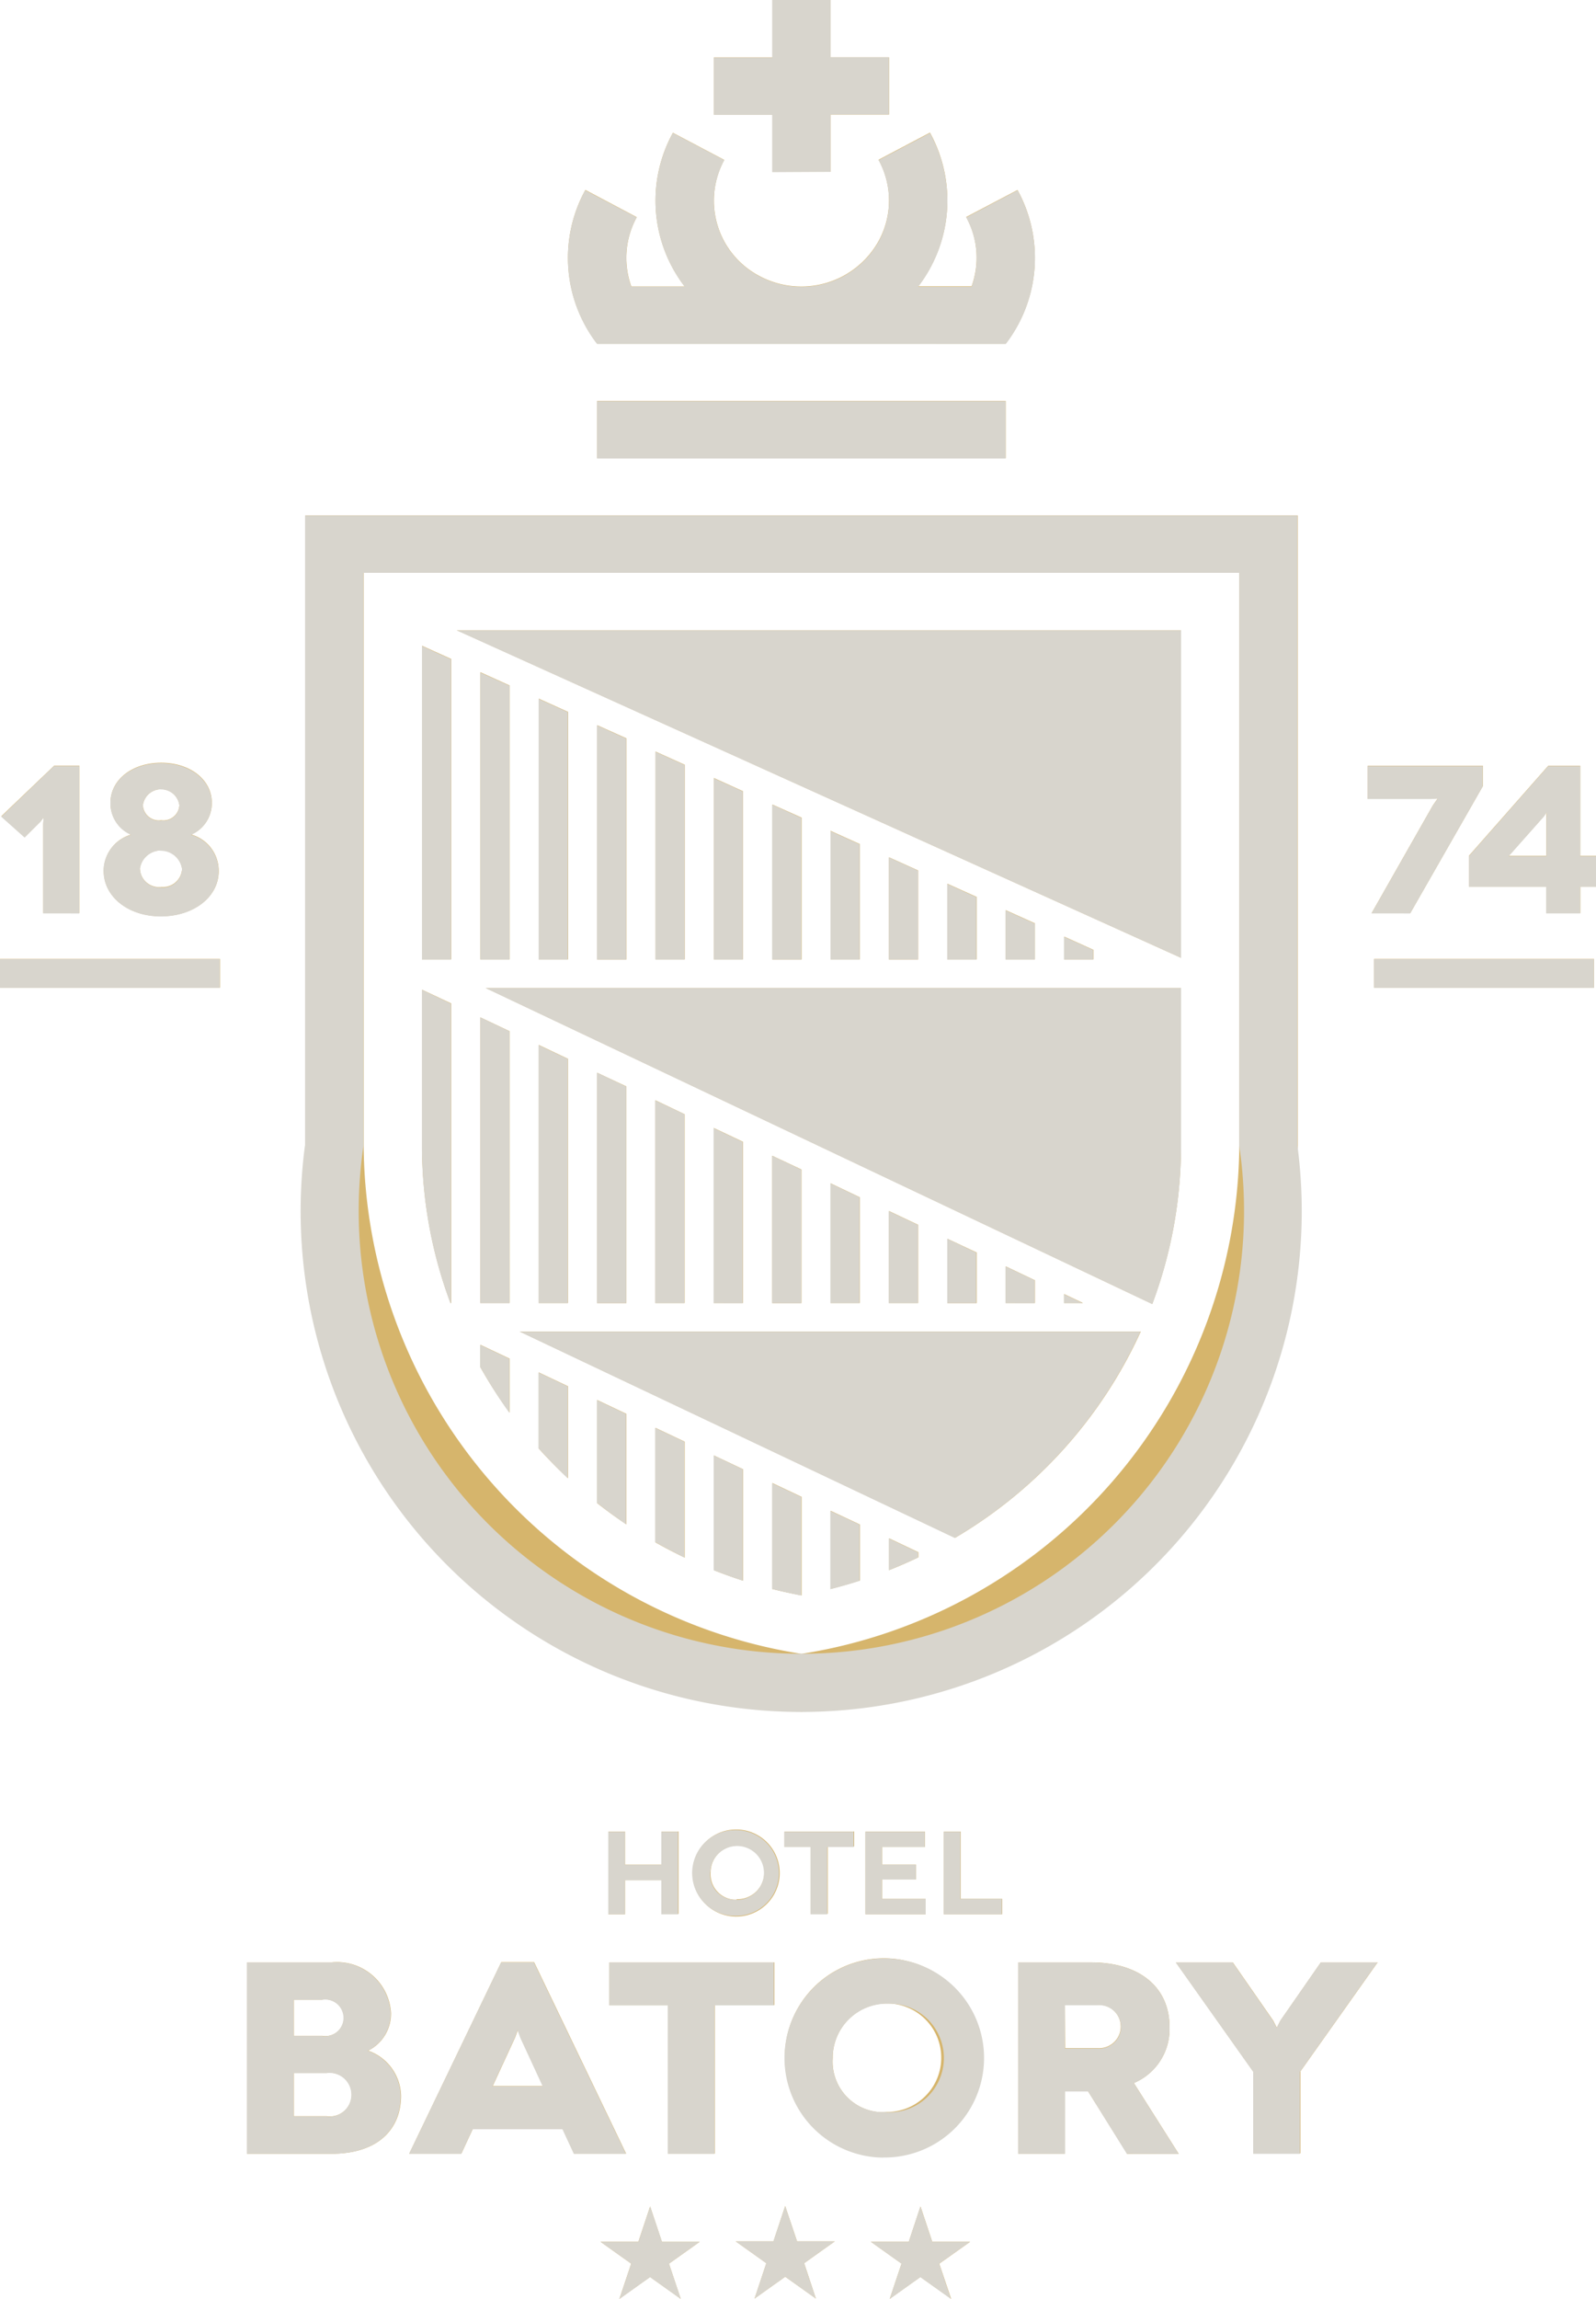
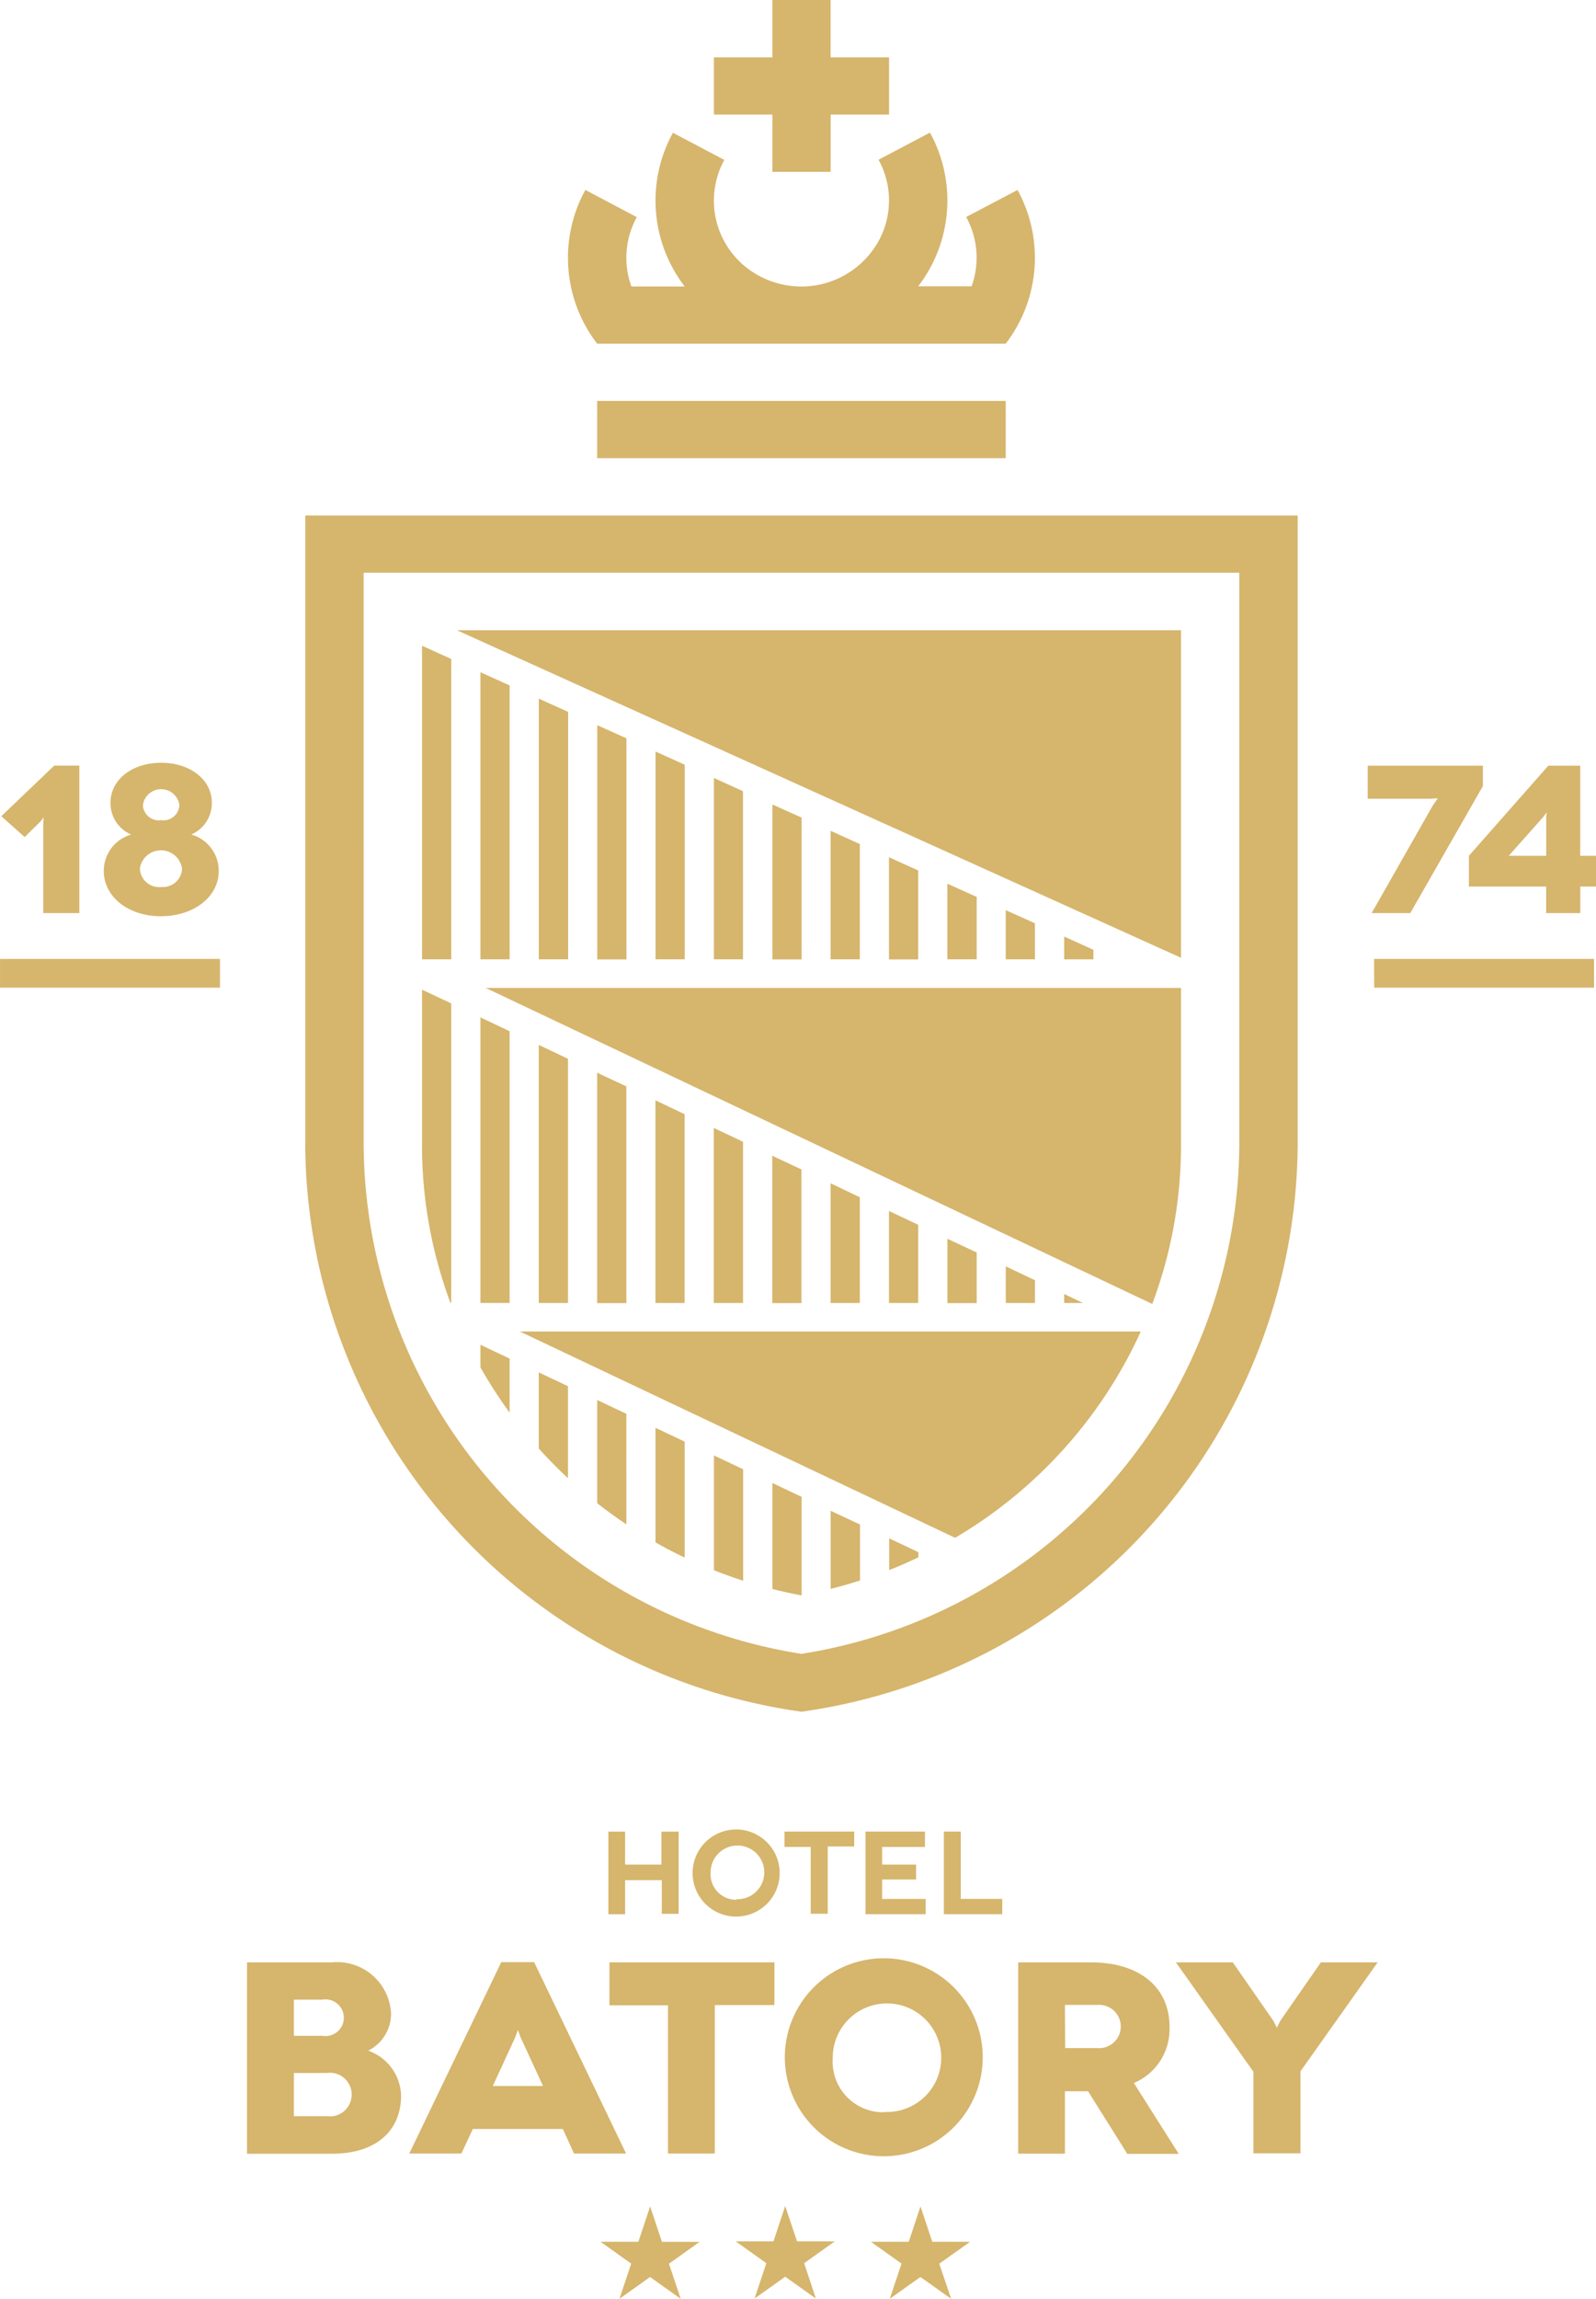
<svg xmlns="http://www.w3.org/2000/svg" width="50.001" height="72.001" viewBox="0 0 50.001 72.001">
  <defs>
    <clipPath id="clip-path">
      <rect id="crop" width="50" height="72" transform="translate(0.002 0.004)" fill="none" />
    </clipPath>
  </defs>
  <g id="batory" transform="translate(-1763.999 -10109)">
    <g id="Inteligentny_obiekt_wektorowy" data-name="Inteligentny obiekt wektorowy" transform="translate(1763.998 10108.996)" clip-path="url(#clip-path)">
      <path id="Path_151" data-name="Path 151" d="M18.709,14.354h12.8V12.56h-12.8ZM24.2,5.385h1.825V3.592h1.829V1.8H26.023V0H24.2V1.8H22.367V3.592H24.2V5.385Zm7.683.567L30.27,6.8a2.644,2.644,0,0,1,.17,2.171H28.767a4.412,4.412,0,0,0,.369-4.814l-1.611.85a2.644,2.644,0,0,1,0,2.549,2.771,2.771,0,0,1-3.716,1.1,2.665,2.665,0,0,1-1.14-3.6l.024-.044-1.61-.85a4.413,4.413,0,0,0,.369,4.814H19.781a2.644,2.644,0,0,1,.17-2.171L18.34,5.952a4.413,4.413,0,0,0,.369,4.815h12.8a4.413,4.413,0,0,0,.369-4.815ZM18.709,33.6v7.216h.915V34.028ZM15.052,21.057v8.992h.915V21.471ZM26.023,37.063v3.748h.915V37.5Zm-5.488-2.6v6.349h.915V34.9Zm1.829.867v5.482h.915V35.763Zm5.488,2.6v2.882h.915V38.363Zm5.488,2.882h.593l-.593-.281Zm-1.829-1.148v1.148h.915V40.1ZM29.683,38.8v2.015H30.6V39.23Zm-5.488-2.6v4.615h.915V36.63Zm-3.658,12.11q.449.254.915.476V45.154l-.915-.433v3.585ZM16.88,32.729v8.082h.915V33.164Zm0,12.641q.436.484.915.929V43.418l-.915-.433Zm5.488,3.811q.452.179.915.328V46.019l-.915-.433Zm-3.658-2.1q.444.349.915.663V44.283l-.915-.434ZM24.2,49.77q.454.114.915.2V46.883L24.2,46.45Zm3.658-.592q.464-.185.915-.4v-.162l-.915-.434Zm2.066-1.012a14.444,14.444,0,0,0,5.817-6.461H16.287Zm-3.895,1.6q.461-.118.915-.263V47.75l-.919-.431v2.454ZM36.1,40.842A14.1,14.1,0,0,0,37,35.88V30.946H15.22Zm.9-21.1H14.314L37,30V19.735ZM15.052,42.825a14.332,14.332,0,0,0,.915,1.42V42.553l-.915-.433v.707Zm1.829-20.941v8.164H17.8V22.3Zm-3.658,8.164h.915V20.642l-.915-.414Zm1.829,10.762h.915V32.3l-.915-.433ZM9.563,35.879A18.05,18.05,0,0,0,25.109,53.613,18.049,18.049,0,0,0,40.656,35.879V16.148H9.565V35.878Zm1.83-17.938H38.827V35.878A16.238,16.238,0,0,1,25.11,51.8,16.238,16.238,0,0,1,11.394,35.878Zm1.829,17.937a14.108,14.108,0,0,0,.892,4.932h.023V31.429L13.223,31v4.883Zm7.316-12.337v6.507h.915V23.954Zm1.829.828v5.679h.911V24.782Zm10.974,4.967v.714h.915v-.3ZM24.2,25.2v4.852h.915V25.61Zm-5.488-2.484v7.336h.915V23.127ZM29.681,27.68v2.369H30.6V28.094Zm1.829.828v1.541h.915V28.921Zm-5.487-2.484v4.025h.915V26.438Zm1.829.828v3.2h.915V27.265ZM2.487,23.984V28.6H1.356V25.8l.013-.2-.094.125-.5.495-.733-.653L1.7,23.982h.788ZM4.108,26.14a1.067,1.067,0,0,1-.645-1c0-.706.665-1.247,1.587-1.247s1.587.541,1.587,1.247a1.066,1.066,0,0,1-.645,1,1.18,1.18,0,0,1,.861,1.148c0,.789-.76,1.405-1.8,1.411s-1.8-.62-1.8-1.411a1.18,1.18,0,0,1,.86-1.147Zm.941,1.642a.6.6,0,0,0,.654-.539c0-.016,0-.032,0-.047a.668.668,0,0,0-1.319,0,.6.6,0,0,0,.6.591.608.608,0,0,0,.062,0Zm0-2.091a.5.5,0,0,0,.572-.473.577.577,0,0,0-1.143,0,.5.5,0,0,0,.514.479l.056-.005Zm41.409-1.708v.64L44.184,28.6h-1.21l1.916-3.37.155-.224-.211.013H42.85V23.984h3.608ZM50.01,27.77h-.5V28.6H48.441V27.77H46.02v-.963l2.488-2.823h1v2.823h.5v.963Zm-1.567-.963v-1.24l.014-.126-.088.126-1.1,1.24ZM0,30.037H6.893v.9H0Zm43.05,0h6.891v.9H43.052ZM10.4,61.462a1.692,1.692,0,0,1,1.851,1.584,1.29,1.29,0,0,1-.716,1.182,1.533,1.533,0,0,1,1.031,1.413c0,1-.672,1.816-2.183,1.816H7.74V61.463H10.4Zm-.306,2.3a.575.575,0,1,0,0-1.131H9.208v1.131h.882Zm.14,2.518a.684.684,0,1,0,0-1.353H9.208v1.353H10.23Zm7.4.4H14.814l-.358.771H12.823l2.882-5.995h1.03l2.881,5.995H17.984Zm-.62-1.345-.7-1.516-.088-.24-.087.24-.7,1.516Zm7.249-3.88v1.345H22.395v4.651H20.928V62.807H19.094V61.462h5.162Zm3.476-.12a3.1,3.1,0,1,1-.1,0h.1Zm0,4.813A1.7,1.7,0,1,0,26.09,64.4c0,.021,0,.04,0,.061a1.586,1.586,0,0,0,1.472,1.693,1.518,1.518,0,0,0,.169,0Zm7.572,1.3L34.089,65.5h-.725v1.953H31.9V61.463h2.279c1.537,0,2.462.789,2.462,2.021a1.829,1.829,0,0,1-1.117,1.757l1.406,2.219H35.3Zm-1.939-3.3h1.013a.678.678,0,1,0,.1-1.353.638.638,0,0,0-.1,0H33.364Zm9.8-2.7-2.428,3.426v2.569H39.269V64.888l-2.428-3.426h1.782l1.267,1.824.113.222.113-.222,1.267-1.824h1.778Zm-21.91-4.094v2.588h-.528V58.888H19.585v1.068h-.524V57.368h.524V58.4h1.138V57.369h.528Zm1.823-.053a1.364,1.364,0,1,1-.043,0h.043Zm0,2.184a.841.841,0,1,0-.821-.863c0,.008,0,.016,0,.025A.8.8,0,0,0,23,59.5c.024,0,.048,0,.072,0Zm3.677-2.133v.481h-.829v2.107H25.4V57.847h-.822v-.481h2.175ZM29,59.474v.481H27.116V57.367h1.863v.481H27.637V58.4H28.7v.466H27.637v.61H29Zm2.4,0v.481H29.572V57.367H30.1v2.107ZM24.972,70.2,24.6,69.094,24.233,70.2H23.05l.96.684-.369,1.107.96-.684.96.684-.367-1.107.96-.684H24.972Zm-4.234.013-.369-1.107L20,70.214H18.816l.96.684L19.407,72l.96-.684.96.684L20.959,70.9l.96-.684H20.738Zm9.657,0H29.208l-.369-1.107-.367,1.107H27.285l.96.684L27.876,72l.96-.684L29.8,72,29.427,70.9Z" fill="#d6b56c" fill-rule="evenodd" />
    </g>
-     <path id="Color_Overlay" data-name="Color Overlay" d="M1792.833,10180.316l-.961.685.37-1.106-.961-.685h1.188l.365-1.106.37,1.106h1.186l-.968.685.37,1.106Zm-8.468,0-.961.685.37-1.106-.961-.685H1784l.368-1.106.37,1.106h1.18l-.961.685.37,1.106Zm4.234-.011-.961.683.368-1.106-.958-.685h1.18l.37-1.106.37,1.106h1.183l-.961.685.368,1.106Zm3.048-3.732a3.119,3.119,0,0,1-.015-6.237c.031,0,.064,0,.1,0a3.117,3.117,0,0,1-.041,6.234Zm-1.561-3.179v.062a1.585,1.585,0,0,0,1.472,1.691c.056,0,.112,0,.171,0a1.7,1.7,0,1,0,.12-3.394h-.061A1.7,1.7,0,0,0,1790.087,10173.395Zm9.216,3.061,0,0-1.214-1.952h-.723v1.952h-1.469v-5.994h2.279c1.538,0,2.463.789,2.463,2.021a1.83,1.83,0,0,1-1.117,1.758l1.405,2.218Zm-1.942-3.3h1.014a.679.679,0,1,0,.1-1.354.567.567,0,0,0-.1,0h-1.014Zm5.9,3.3v-2.568l-2.427-3.426h1.783l1.265,1.824.115.222.112-.222,1.267-1.824h1.778l-2.427,3.426v2.568Zm-18.34,0v-4.65h-1.835v-1.344h5.161v1.344h-1.86v4.65Zm-2.943,0-.358-.77h-2.813l-.358.77h-1.633l2.882-5.994h1.03l2.882,5.994Zm-1.85-3.631-.7,1.515H1781l-.7-1.515-.087-.24Zm-8.394,3.631v-5.994h2.655a1.693,1.693,0,0,1,1.852,1.584,1.293,1.293,0,0,1-.718,1.183,1.536,1.536,0,0,1,1.032,1.413c0,1-.672,1.814-2.185,1.814Zm1.467-1.173h1.022a.684.684,0,1,0,.2-1.354.829.829,0,0,0-.2,0h-1.022Zm0-2.52h.881a.574.574,0,1,0,.209-1.129.54.54,0,0,0-.209,0h-.881Zm33.955-2.3h0Zm-20.124-1.457a1.345,1.345,0,0,1-.005-2.69h.041a1.345,1.345,0,0,1-.018,2.69Zm-.784-1.369v.025a.794.794,0,0,0,.749.838h.072a.842.842,0,1,0,.046-1.684h-.023A.843.843,0,0,0,1786.252,10167.633Zm7.318,1.318v-2.588h.524v2.107h1.3v.48Zm-2.455,0v-2.588h1.863v.479h-1.341v.553h1.063v.465h-1.063v.61H1793v.48Zm-1.717,0v-2.108h-.823v-.479h2.174v.479h-.828v2.108Zm-4.676,0v-1.068h-1.14v1.068h-.521v-2.586h.521v1.035h1.14v-1.035h.529v2.586Zm-11.161-24.077h0v-19.73h31.09v19.73a15.682,15.682,0,1,1-31.093,0Zm1.832,0a13.869,13.869,0,1,0,27.434,0v-17.937h-27.434Zm12.8,13.893v-3.319l.915.432v3.087C1788.8,10158.909,1788.5,10158.843,1788.2,10158.767Zm1.824-2.45.92.429v1.758c-.3.1-.606.185-.915.264l-.005,0Zm-3.654,1.862v-3.6l.915.435v3.49C1786.972,10158.406,1786.668,10158.3,1786.367,10158.179Zm5.488-1,.915.435v.161c-.3.143-.606.275-.915.4Zm-7.32.123v-3.585l.915.432v3.628C1785.14,10157.63,1784.833,10157.471,1784.535,10157.3Zm-4.249-6.6h19.452a14.432,14.432,0,0,1-5.818,6.462Zm2.425,5.373v-3.229l.912.435v3.457C1783.308,10156.528,1783,10156.306,1782.71,10156.073Zm-1.832-1.707v-2.386l.915.434v2.88C1781.474,10155,1781.17,10154.688,1780.878,10154.366Zm-1.829-2.545v-.707l.915.435v1.693A14.963,14.963,0,0,1,1779.049,10151.821Zm.169-11.881H1801v4.937a14.136,14.136,0,0,1-.9,4.962Zm18.121,9.868v-.281l.593.281Zm-1.829,0v-1.15l.915.435v.716Zm-1.827,0v-2.017l.912.435v1.582Zm-1.832,0v-2.883l.915.433v2.45Zm-1.829,0v-3.751l.915.437v3.314Zm-1.827,0v-4.617l.915.435v4.183Zm-1.832,0v-5.483l.915.435v5.049Zm-1.829,0v-6.35l.915.432v5.918Zm-1.824,0v-7.219l.915.435v6.784Zm-1.829,0v-8.082l.915.435v7.647Zm-1.829,0v-8.951l.915.435v8.517Zm-.935,0a14.064,14.064,0,0,1-.892-4.932v-4.883l.912.435v9.38Zm28.936-9.875v-.9h6.891v.9Zm-43.051,0v-.9h6.891v.9Zm33.339-.885v-.715l.915.414v.3Zm-1.829,0v-1.541l.915.414v1.127Zm-1.829,0v-2.369l.915.414v1.955Zm-1.829,0v-3.2l.915.413v2.783Zm-1.829,0v-4.024l.915.414v3.61Zm-1.827,0v-4.853l.915.414v4.438Zm-1.827,0v-5.678l.91.411v5.267Zm-1.829,0v-6.508l.915.414v6.094Zm-1.832,0v-7.336l.915.414v6.922Zm-1.827,0v-8.164l.915.414v7.75Zm-1.829,0v-8.989l.915.411v8.578Zm-1.827,0v-9.819l.912.414v9.405Zm1.088-10.31H1801V10139Zm-11.066,7.55a1.183,1.183,0,0,1,.861-1.147,1.069,1.069,0,0,1-.644-1c0-.705.664-1.244,1.587-1.244s1.587.539,1.587,1.244a1.072,1.072,0,0,1-.646,1,1.178,1.178,0,0,1,.861,1.147c0,.79-.761,1.405-1.8,1.41S1767.244,10137.076,1767.244,10136.284Zm1.7-.646a.668.668,0,0,0-.557.555.6.6,0,0,0,.6.59c.021,0,.041,0,.061,0l0,0a.6.6,0,0,0,.654-.539c0-.016,0-.03,0-.046a.669.669,0,0,0-.659-.562A.756.756,0,0,0,1768.941,10135.638Zm.107-.95a.5.5,0,0,0,.565-.417.409.409,0,0,0,.005-.056.573.573,0,0,0-.57-.5.366.366,0,0,0-.074,0,.574.574,0,0,0-.5.5.5.5,0,0,0,.514.478.209.209,0,0,0,.056,0Zm43.391,2.91v-.833h-2.42v-.961l2.486-2.823h1v2.823h.5v.961h-.5v.833Zm-.072-3.033-1.1,1.239h1.178v-1.239l.013-.128Zm-5.4,3.033,1.916-3.37.156-.225-.21.013h-1.985v-1.035h3.608v.639l-2.274,3.979Zm-41.617,0v-2.8l.013-.2-.092.125-.5.5-.733-.654,1.656-1.59h.787v4.62Zm17.354-14.247v-1.794h12.8v1.794Zm0-3.588a4.413,4.413,0,0,1-.37-4.813l1.612.849a2.641,2.641,0,0,0-.171,2.169h1.674a4.409,4.409,0,0,1-.37-4.812l1.61.849-.023.046a2.664,2.664,0,0,0,1.14,3.6,2.772,2.772,0,0,0,3.718-1.094,2.657,2.657,0,0,0,0-2.55l1.61-.849a4.409,4.409,0,0,1-.37,4.814h1.674a2.647,2.647,0,0,0-.169-2.172l1.61-.849a4.412,4.412,0,0,1-.37,4.813Zm5.488-5.381h0v-1.794h-1.829v-1.793h1.829V10109h1.827v1.794h1.829v1.793h-1.829v1.794Z" fill="#d8d5cd" />
  </g>
</svg>